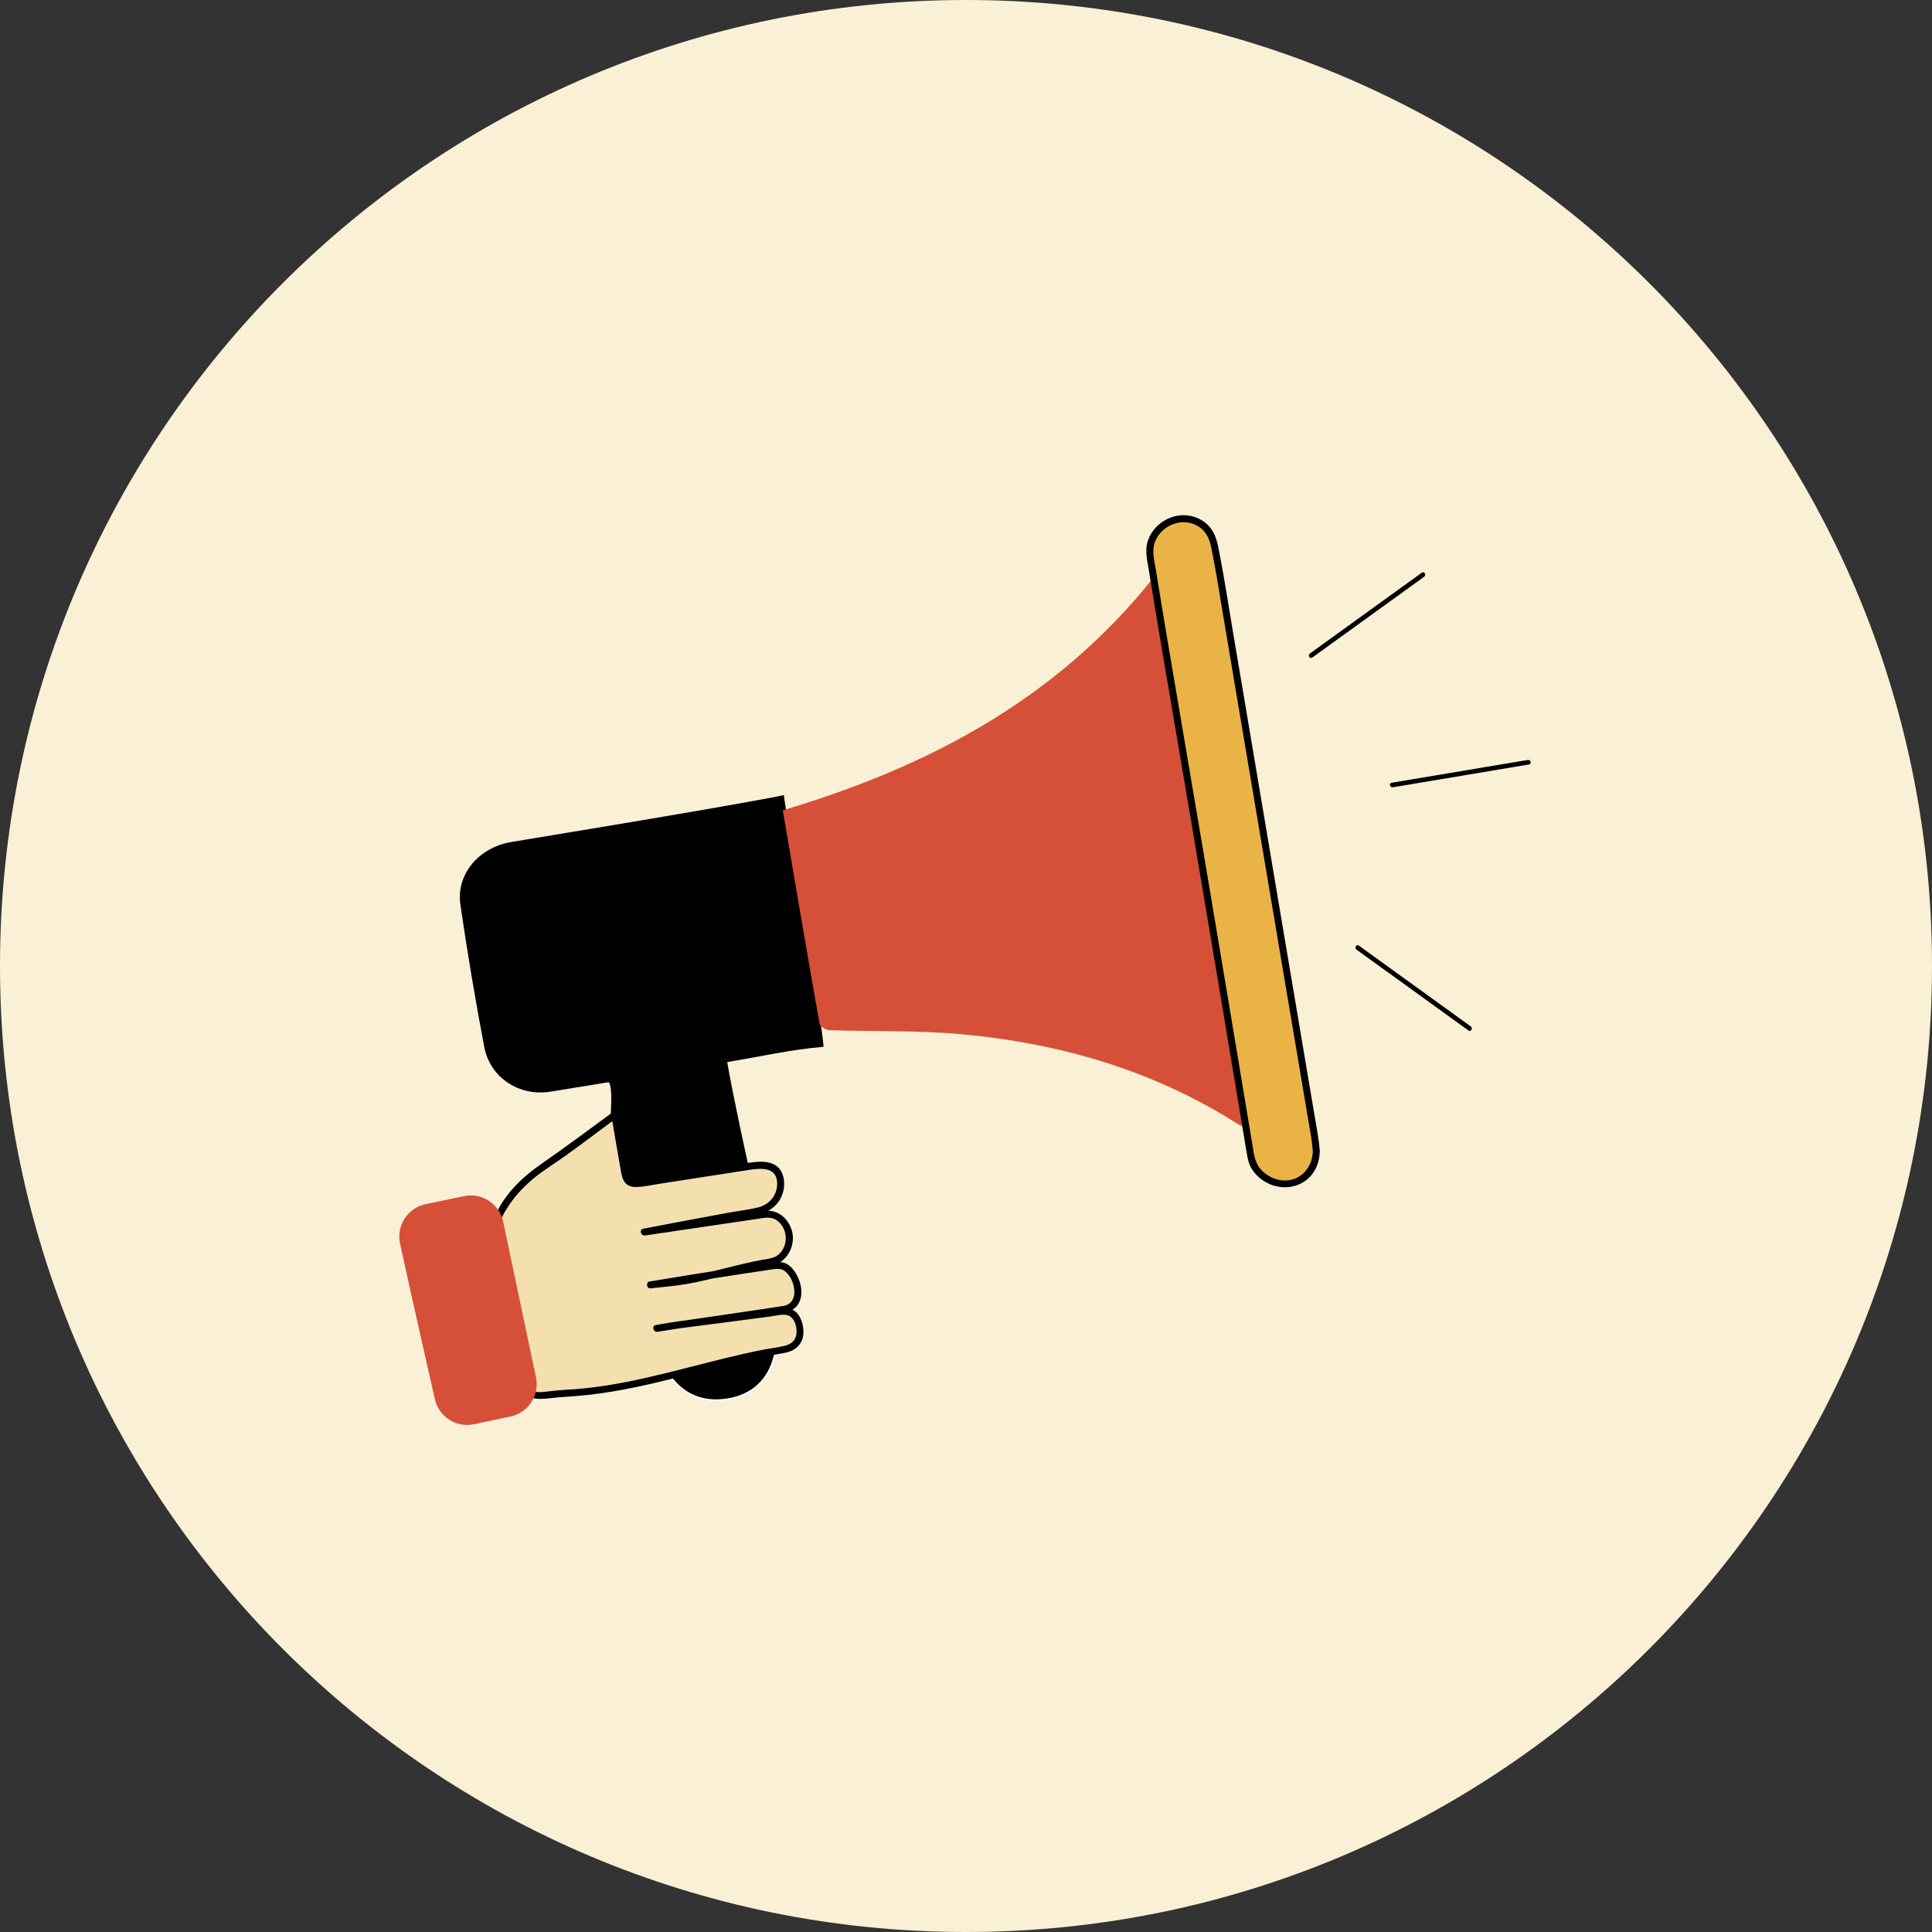
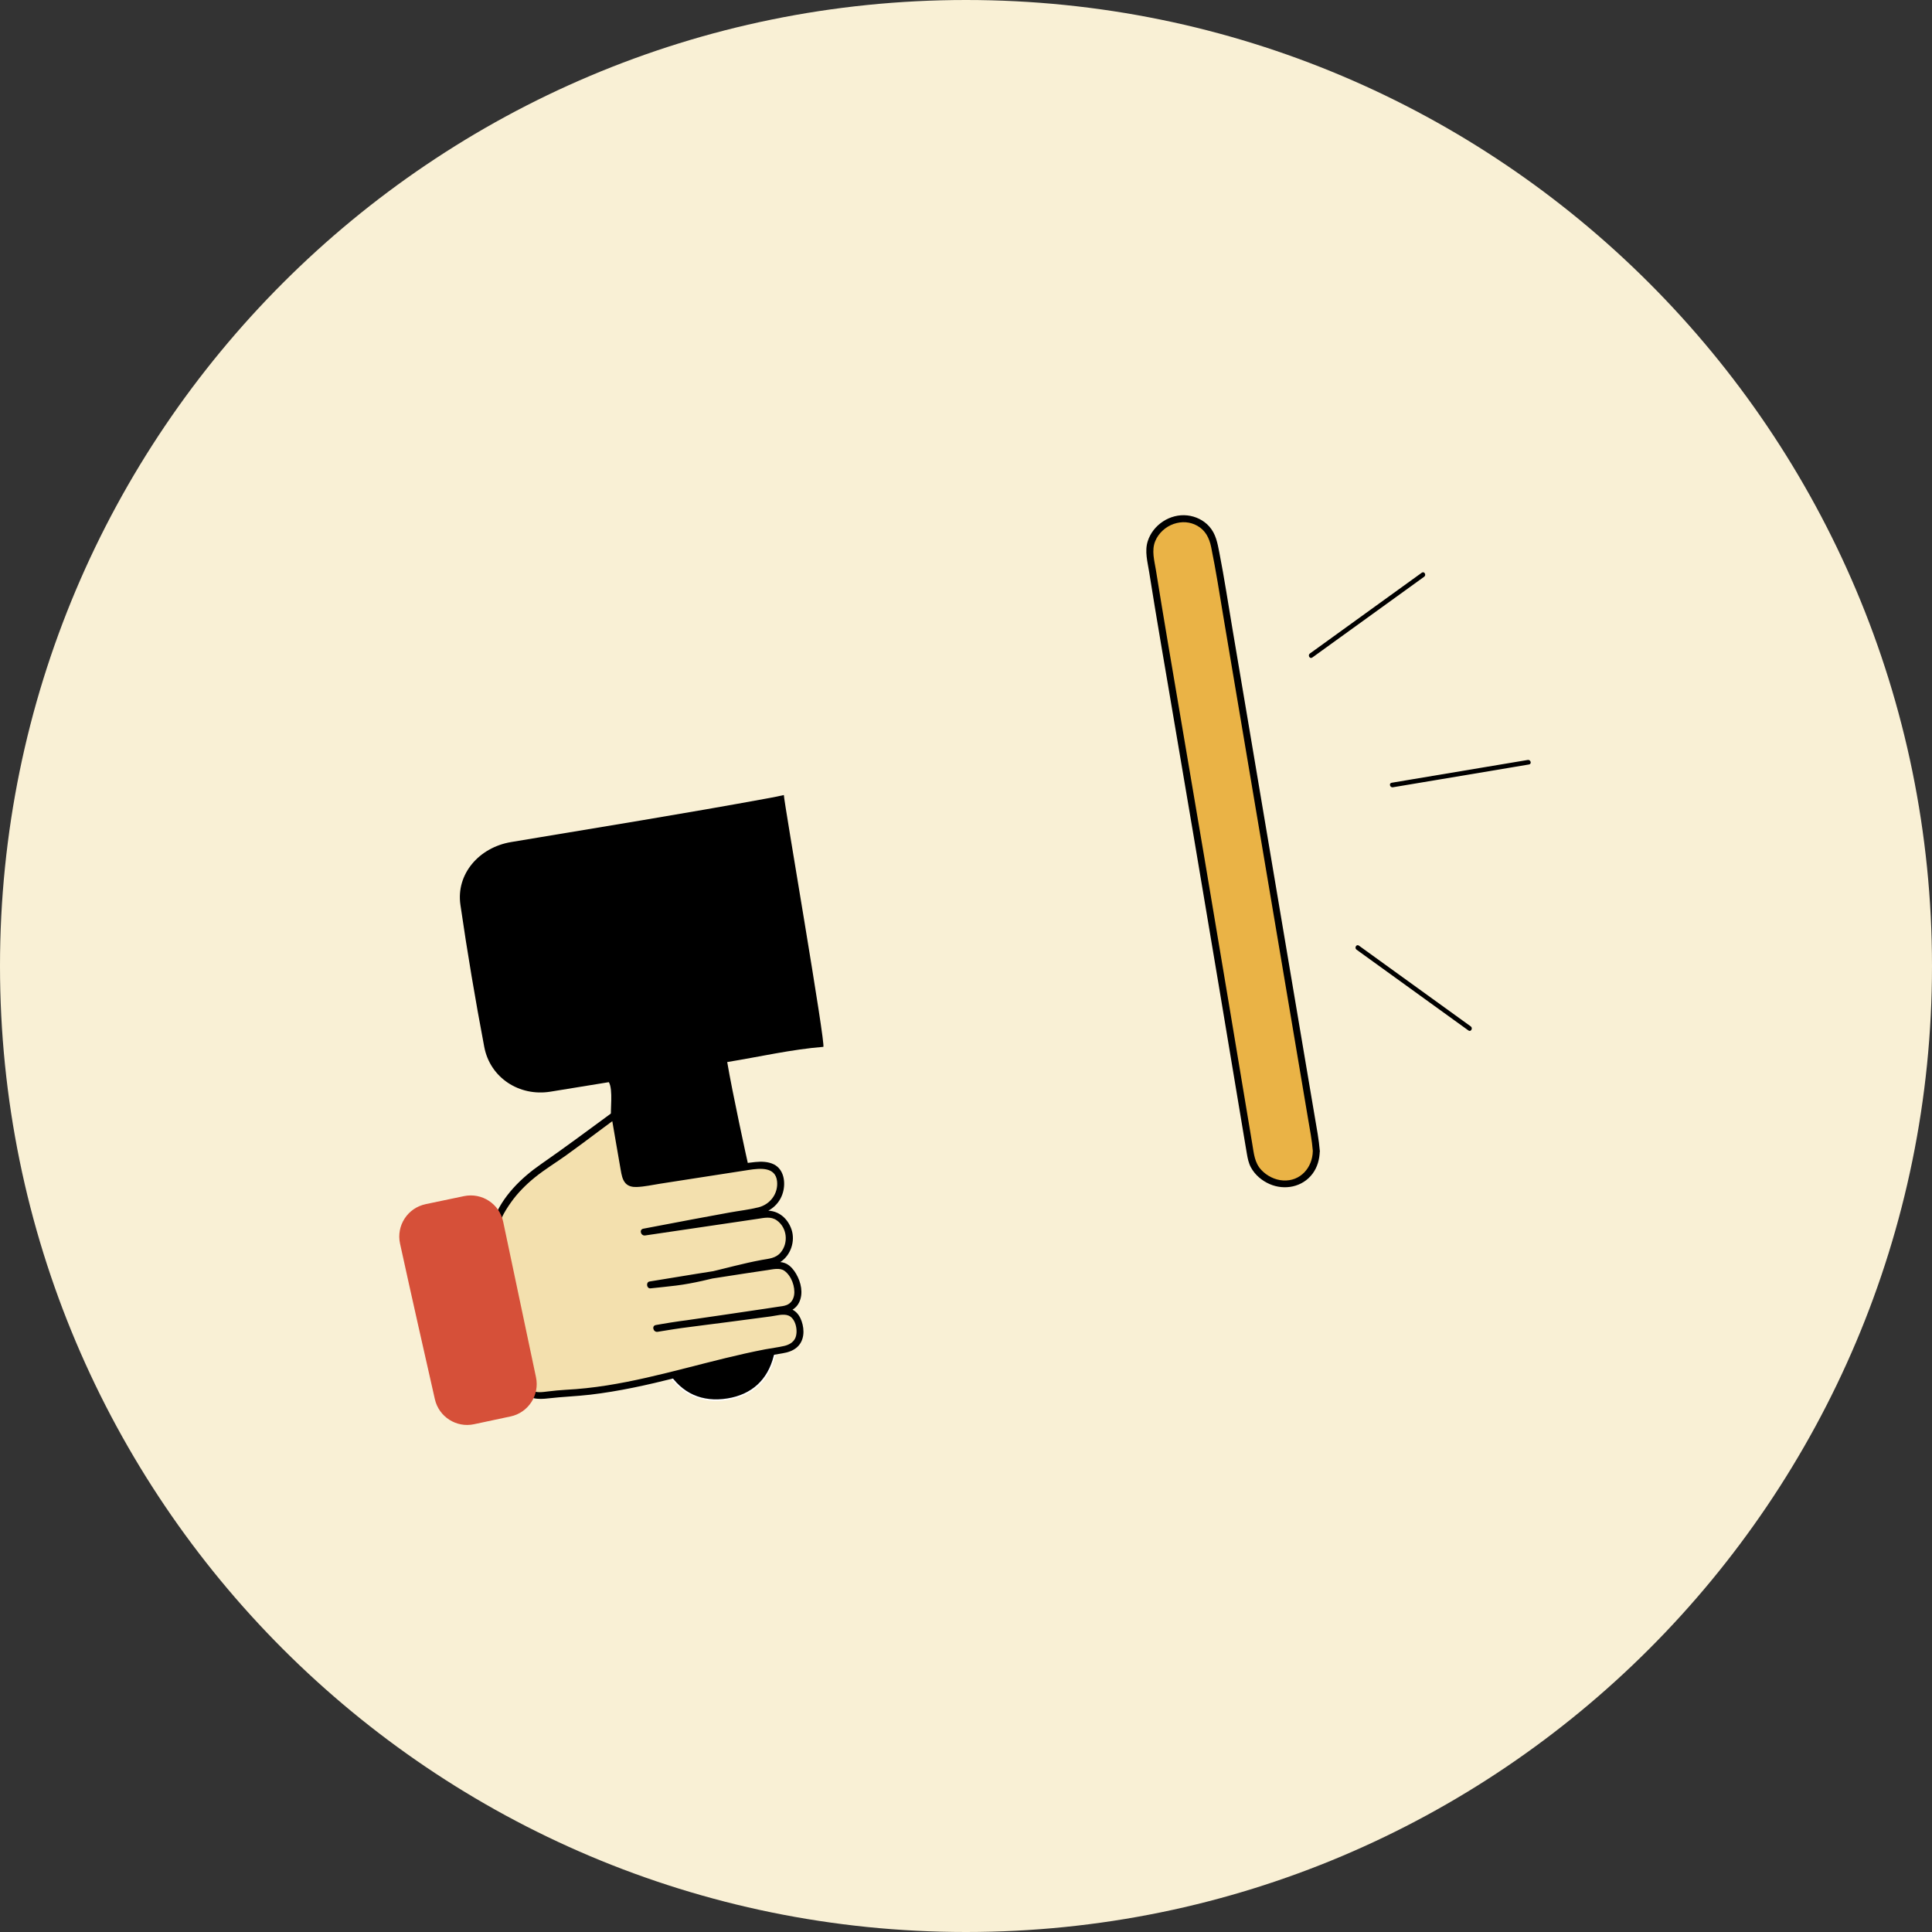
<svg xmlns="http://www.w3.org/2000/svg" width="150" height="150" viewBox="0 0 150 150" fill="none">
  <rect x="0" y="0" width="150" height="150" fill="#333333" stroke="none" />
  <g clip-path="url(#clip0_3084_2012)">
    <path d="M75 150C116.421 150 150 116.421 150 75C150 33.579 116.421 0 75 0C33.579 0 0 33.579 0 75C0 116.421 33.579 150 75 150Z" fill="#F9F0D5" />
    <g clip-path="url(#clip1_3084_2012)">
      <path d="M51.284 96.078C53.189 95.774 55.091 95.465 56.993 95.161C57.596 95.064 58.202 94.968 58.805 94.871C58.781 94.359 58.769 93.845 58.764 93.336C58.755 93.336 58.747 93.341 58.738 93.341C56.389 93.727 54.038 94.089 51.69 94.466C51.451 94.504 51.217 94.562 50.978 94.593C50.447 94.661 49.991 94.854 50.087 95.482C50.193 96.172 50.741 96.165 51.282 96.078H51.284Z" fill="black" />
-       <path d="M50.858 96.179C50.658 96.179 50.467 96.143 50.317 96.034C50.163 95.921 50.064 95.737 50.025 95.491C49.989 95.25 50.025 95.052 50.141 94.9C50.288 94.704 50.551 94.588 50.969 94.535C51.104 94.518 51.239 94.492 51.372 94.465C51.473 94.446 51.577 94.424 51.678 94.407C52.453 94.284 53.228 94.161 54.005 94.038C55.552 93.794 57.155 93.541 58.726 93.282L58.823 93.266V93.336C58.828 93.908 58.842 94.407 58.864 94.868V94.921L58.813 94.931C58.21 95.028 57.604 95.124 57.001 95.221L55.026 95.539C53.781 95.74 52.538 95.94 51.292 96.14C51.152 96.162 51.003 96.181 50.858 96.181V96.179ZM58.705 93.408C57.145 93.664 55.56 93.915 54.025 94.156C53.25 94.279 52.473 94.4 51.698 94.525C51.596 94.542 51.498 94.562 51.396 94.581C51.261 94.608 51.123 94.634 50.986 94.653C50.605 94.702 50.365 94.803 50.24 94.972C50.146 95.098 50.114 95.262 50.146 95.474C50.18 95.691 50.259 95.843 50.39 95.94C50.612 96.102 50.959 96.073 51.273 96.022C52.519 95.824 53.761 95.621 55.007 95.421L56.981 95.102C57.568 95.008 58.154 94.914 58.741 94.822C58.721 94.395 58.709 93.932 58.705 93.41V93.408Z" fill="white" />
      <path d="M59.5 99.082C59.339 98.599 59.213 98.107 59.114 97.609C56.896 97.95 54.673 98.268 52.453 98.599C52.095 98.652 51.741 98.725 51.381 98.763C50.864 98.819 50.483 99.036 50.536 99.603C50.596 100.247 51.084 100.33 51.61 100.255C53.013 100.057 54.413 99.844 55.812 99.634C57.043 99.451 58.272 99.263 59.503 99.082H59.5Z" fill="black" />
      <path d="M51.322 100.336C51.078 100.336 50.888 100.283 50.75 100.172C50.596 100.052 50.506 99.861 50.482 99.608C50.431 99.076 50.733 98.77 51.38 98.702C51.607 98.678 51.839 98.64 52.06 98.601C52.191 98.579 52.319 98.558 52.449 98.538C53.115 98.439 53.784 98.34 54.45 98.244C55.978 98.019 57.559 97.788 59.111 97.549L59.169 97.539L59.181 97.595C59.282 98.109 59.413 98.601 59.565 99.06L59.586 99.127L59.514 99.137C58.756 99.248 57.998 99.364 57.238 99.477C56.767 99.547 56.294 99.62 55.823 99.69L55.097 99.798C53.958 99.97 52.782 100.146 51.621 100.31C51.513 100.324 51.411 100.334 51.32 100.334L51.322 100.336ZM59.072 97.679C57.537 97.913 55.978 98.142 54.469 98.365C53.803 98.463 53.135 98.56 52.468 98.659C52.34 98.678 52.21 98.7 52.082 98.722C51.858 98.76 51.626 98.799 51.394 98.823C50.82 98.883 50.562 99.137 50.605 99.598C50.627 99.82 50.699 99.977 50.827 100.078C50.991 100.209 51.247 100.245 51.609 100.194C52.768 100.03 53.946 99.854 55.082 99.685L55.809 99.576C56.28 99.506 56.753 99.434 57.223 99.364C57.957 99.253 58.693 99.142 59.427 99.033C59.287 98.606 59.169 98.152 59.072 97.679Z" fill="white" />
      <path d="M60.174 101.766C58.373 102.043 56.568 102.304 54.765 102.567C54.169 102.654 53.568 102.712 52.974 102.811C52.465 102.895 52.054 103.204 52.269 103.725C52.383 103.998 52.904 104.302 53.206 104.269C55.615 104.001 58.014 103.66 60.418 103.349C60.302 102.83 60.23 102.297 60.174 101.766Z" fill="black" />
      <path d="M53.158 104.329C52.83 104.329 52.328 104.027 52.212 103.747C52.125 103.537 52.127 103.344 52.219 103.18C52.337 102.967 52.608 102.81 52.962 102.75C53.31 102.692 53.667 102.646 54.01 102.605C54.259 102.574 54.507 102.542 54.753 102.506L55.552 102.39C57.063 102.171 58.627 101.942 60.162 101.705L60.225 101.695L60.232 101.758C60.293 102.359 60.372 102.873 60.474 103.334L60.488 103.399L60.423 103.409C59.733 103.498 59.042 103.59 58.352 103.682C56.667 103.906 54.927 104.135 53.211 104.329C53.194 104.329 53.177 104.331 53.158 104.331V104.329ZM60.119 101.833C58.603 102.067 57.063 102.291 55.572 102.509L54.773 102.625C54.524 102.661 54.276 102.692 54.027 102.724C53.684 102.767 53.329 102.81 52.984 102.868C52.668 102.921 52.427 103.054 52.328 103.238C52.255 103.37 52.253 103.525 52.328 103.701C52.429 103.95 52.924 104.237 53.201 104.205C54.917 104.015 56.658 103.783 58.34 103.559C59.009 103.469 59.677 103.38 60.348 103.293C60.257 102.861 60.182 102.381 60.124 101.83L60.119 101.833Z" fill="white" />
      <path d="M60.659 102.922C57.355 103.453 54.053 104.003 50.734 104.418C50.874 104.903 50.886 105.43 50.766 105.922C51.273 105.905 51.541 106.074 51.835 106.545C52.902 108.251 54.517 108.949 56.481 108.633C58.378 108.326 59.65 107.172 60.121 105.307C60.275 104.693 60.543 104.462 61.026 104.341C60.78 103.919 60.659 103.421 60.662 102.924L60.659 102.922Z" fill="black" />
      <path d="M55.589 108.767C53.991 108.767 52.688 108.022 51.787 106.576C51.5 106.117 51.244 105.965 50.771 105.982H50.691L50.711 105.907C50.827 105.432 50.817 104.908 50.679 104.435L50.66 104.367L50.73 104.358C53.67 103.991 56.646 103.51 59.523 103.045L60.725 102.852V102.924C60.72 103.424 60.843 103.904 61.08 104.312L61.121 104.382L61.044 104.401C60.549 104.524 60.324 104.766 60.182 105.323C59.704 107.215 58.43 108.381 56.494 108.693C56.182 108.743 55.881 108.767 55.589 108.767ZM50.844 105.861C51.314 105.861 51.592 106.04 51.889 106.513C52.927 108.178 54.515 108.89 56.475 108.574C58.357 108.27 59.6 107.136 60.064 105.294C60.209 104.722 60.447 104.447 60.937 104.305C60.725 103.914 60.611 103.465 60.604 102.996L59.542 103.168C56.687 103.629 53.733 104.107 50.815 104.474C50.933 104.922 50.943 105.41 50.846 105.864L50.844 105.861Z" fill="white" />
      <path d="M60.858 61.727C60.484 61.811 60.108 61.891 59.731 61.958C53.067 63.184 46.372 64.258 39.688 65.376C37.188 65.793 35.397 67.862 35.747 70.254C36.283 73.942 36.903 77.623 37.598 81.284C38.057 83.691 40.33 85.146 42.734 84.757C44.245 84.514 45.756 84.265 47.27 84.019C47.62 84.593 47.361 86.293 47.448 86.787C47.545 86.717 47.636 86.647 47.733 86.577C47.984 88.03 48.218 89.322 48.428 90.613C48.636 91.887 48.805 92.013 50.089 91.815C52.765 91.397 55.442 90.982 58.119 90.569C58.119 90.567 58.119 90.565 58.119 90.562C58.003 90.082 56.84 84.731 56.461 82.457C59.005 82.044 61.447 81.475 63.921 81.277C64.15 81.258 60.863 62.255 60.858 61.727Z" fill="black" />
      <path d="M47.729 86.57C47.98 88.023 48.214 89.315 48.424 90.606C48.631 91.88 48.8 92.006 50.084 91.808C52.821 91.381 55.561 90.956 58.298 90.534C59.683 90.319 60.4 90.632 60.572 91.513C60.765 92.513 60.209 93.799 58.735 94.043C56.386 94.429 50.017 95.655 50.017 95.655C50.017 95.655 58.595 94.395 59.398 94.27C60.412 94.113 61.12 95.008 61.264 95.834C61.409 96.659 60.878 97.813 59.874 97.97C57.405 98.354 55.143 99.153 52.672 99.519C52.315 99.573 50.499 99.761 50.499 99.761C50.499 99.761 54.414 99.112 55.814 98.901C57.154 98.701 58.493 98.496 59.835 98.3C60.072 98.267 60.316 98.257 60.557 98.262C61.332 98.279 61.928 99.512 61.94 100.244C61.952 100.982 61.614 101.54 60.832 101.663C58.81 101.979 56.782 102.269 54.757 102.565C54.161 102.652 53.56 102.71 52.966 102.809C52.457 102.894 50.982 103.14 50.982 103.14C50.982 103.14 52.667 102.843 52.966 102.809C55.539 102.522 58.105 102.153 60.673 101.827C61.612 101.706 61.974 102.377 62.087 103.162C62.21 104.018 61.742 104.639 60.796 104.791C54.938 105.73 49.57 107.953 43.623 108.189C42.761 108.223 41.67 108.551 41.108 108.151C40.592 107.784 40.63 106.62 40.454 105.802C39.759 102.568 39.052 99.338 38.417 96.092C38.32 95.593 38.468 94.975 38.69 94.497C39.493 92.761 40.811 91.492 42.407 90.434C44.181 89.257 45.861 87.936 47.726 86.57H47.729Z" fill="#F3E0AE" />
      <path d="M47.47 86.647C47.714 88.047 47.945 89.449 48.194 90.847C48.254 91.192 48.322 91.597 48.566 91.865C48.793 92.114 49.121 92.169 49.442 92.157C50.041 92.135 50.641 91.998 51.23 91.906C51.983 91.788 52.739 91.672 53.492 91.554C55.039 91.312 56.586 91.073 58.136 90.834C58.985 90.704 60.202 90.569 60.33 91.703C60.436 92.659 59.806 93.509 58.884 93.738C58.145 93.924 57.368 94.006 56.618 94.144C55.693 94.31 54.771 94.484 53.849 94.655C52.548 94.899 51.247 95.145 49.946 95.396C49.599 95.464 49.753 95.971 50.091 95.92C52.42 95.577 54.752 95.234 57.081 94.889C57.667 94.802 58.254 94.716 58.838 94.629C59.345 94.554 59.849 94.424 60.308 94.747C61.109 95.312 61.232 96.485 60.622 97.231C60.236 97.704 59.685 97.721 59.125 97.824C58.421 97.955 57.721 98.116 57.023 98.288C55.56 98.645 54.047 99.06 52.587 99.26C51.894 99.355 51.197 99.417 50.502 99.49L50.574 100.023C53.014 99.618 55.454 99.231 57.899 98.862C58.471 98.775 59.043 98.691 59.615 98.606C60.009 98.548 60.545 98.413 60.897 98.662C61.44 99.043 61.761 99.919 61.652 100.564C61.594 100.902 61.406 101.189 61.083 101.319C60.87 101.406 60.632 101.423 60.407 101.457C60.091 101.505 59.772 101.556 59.454 101.602C58.322 101.773 57.19 101.937 56.058 102.104C54.339 102.355 52.623 102.594 50.912 102.878L51.057 103.402C52.314 103.18 53.489 103.028 54.749 102.871C55.877 102.731 57.001 102.582 58.129 102.432C58.701 102.355 59.275 102.28 59.847 102.205C60.262 102.152 60.817 101.976 61.223 102.142C61.804 102.379 61.983 103.395 61.737 103.907C61.578 104.237 61.245 104.413 60.899 104.496C60.407 104.611 59.898 104.669 59.401 104.763C57.33 105.162 55.288 105.7 53.243 106.221C51.214 106.738 49.176 107.24 47.105 107.566C46.046 107.732 44.979 107.85 43.91 107.904C43.451 107.928 43 107.978 42.544 108.031C42.17 108.075 41.653 108.164 41.31 107.954C41.033 107.783 40.972 107.368 40.922 107.073C40.849 106.668 40.82 106.253 40.746 105.847C40.54 104.751 40.277 103.665 40.043 102.574C39.809 101.483 39.568 100.354 39.338 99.241C39.225 98.696 39.111 98.148 39.003 97.602C38.894 97.057 38.723 96.475 38.672 95.91C38.59 94.996 39.165 94.073 39.669 93.357C40.173 92.64 40.825 91.981 41.523 91.416C42.295 90.791 43.152 90.272 43.961 89.693C44.834 89.068 45.691 88.423 46.55 87.781C46.99 87.453 47.431 87.125 47.873 86.801C48.153 86.596 47.88 86.125 47.598 86.333C45.737 87.697 43.893 89.072 41.998 90.388C40.461 91.455 38.986 92.893 38.33 94.686C38.163 95.14 38.081 95.638 38.158 96.118C38.255 96.721 38.395 97.322 38.515 97.921C38.757 99.111 39.008 100.301 39.259 101.491C39.51 102.68 39.768 103.868 40.024 105.055C40.135 105.567 40.243 106.072 40.311 106.591C40.364 107.001 40.405 107.426 40.56 107.814C40.903 108.674 41.803 108.661 42.594 108.567C43.664 108.442 44.74 108.41 45.809 108.285C48.047 108.024 50.248 107.532 52.43 106.984C54.612 106.436 56.828 105.833 59.055 105.381C59.623 105.265 60.192 105.162 60.764 105.068C61.16 105.002 61.539 104.887 61.853 104.623C62.451 104.117 62.48 103.274 62.239 102.579C62.128 102.261 61.952 101.961 61.669 101.766C61.317 101.522 60.911 101.522 60.504 101.575C59.299 101.73 58.092 101.894 56.888 102.051C55.058 102.292 53.219 102.475 51.402 102.792C51.24 102.82 51.078 102.847 50.917 102.876C50.572 102.936 50.719 103.458 51.061 103.4C52.674 103.132 54.291 102.905 55.91 102.668C57.141 102.49 58.372 102.311 59.603 102.123C60.46 101.993 61.616 102.022 62.048 101.112C62.384 100.407 62.193 99.56 61.816 98.91C61.636 98.599 61.389 98.29 61.063 98.121C60.67 97.916 60.192 97.976 59.77 98.034C57.865 98.297 55.966 98.594 54.066 98.901C52.855 99.096 51.643 99.294 50.431 99.495C50.132 99.545 50.2 100.059 50.504 100.028C51.165 99.958 51.829 99.893 52.49 99.811C53.852 99.642 55.186 99.297 56.514 98.968C57.245 98.787 57.974 98.606 58.713 98.454C59.316 98.329 60.04 98.326 60.574 97.991C61.385 97.477 61.759 96.374 61.457 95.469C61.136 94.503 60.298 93.866 59.27 94.018C58.836 94.083 58.399 94.148 57.964 94.213C56.408 94.445 54.851 94.674 53.294 94.901C52.179 95.066 51.064 95.23 49.949 95.394L50.094 95.918C52.966 95.365 55.838 94.81 58.722 94.32C59.707 94.153 60.535 93.538 60.798 92.546C61.003 91.778 60.858 90.791 60.084 90.402C59.642 90.183 59.12 90.171 58.64 90.219C57.904 90.289 57.173 90.434 56.441 90.547C54.853 90.793 53.267 91.04 51.679 91.286C50.934 91.402 50.166 91.592 49.41 91.612C49.024 91.621 48.896 91.476 48.8 91.109C48.624 90.441 48.554 89.739 48.438 89.058C48.291 88.204 48.139 87.352 47.991 86.497C47.931 86.154 47.407 86.299 47.468 86.642L47.47 86.647Z" fill="black" />
      <path d="M33.046 93.49L36.024 92.867C37.412 92.578 38.773 93.466 39.066 94.854C39.917 98.892 40.762 102.893 41.614 106.929C41.906 108.314 41.025 109.678 39.64 109.973L39.616 109.977C38.773 110.156 37.786 110.366 36.806 110.576C35.431 110.871 34.074 110.004 33.763 108.633C33.082 105.635 31.921 100.504 31.059 96.553C30.755 95.158 31.648 93.784 33.044 93.492L33.046 93.49Z" fill="#D65039" />
      <path d="M101.884 51.052L104.812 48.938L109.487 45.561L110.573 44.777C110.761 44.641 110.58 44.328 110.39 44.463L107.462 46.577L102.787 49.954L101.701 50.738C101.512 50.873 101.693 51.187 101.884 51.052Z" fill="black" />
      <path d="M108.142 61.124L111.704 60.528L117.393 59.575L118.713 59.353C118.943 59.314 118.846 58.966 118.617 59.003L115.054 59.599L109.365 60.552L108.045 60.774C107.816 60.813 107.912 61.16 108.142 61.124Z" fill="black" />
      <path d="M105.32 73.731L108.248 75.845L112.923 79.222L114.009 80.006C114.197 80.144 114.378 79.83 114.193 79.692L111.265 77.578L106.59 74.201L105.504 73.417C105.315 73.279 105.134 73.593 105.32 73.731Z" fill="black" />
-       <path d="M89.548 44.859C91.964 59.216 94.339 73.331 96.738 87.581C96.424 87.424 96.234 87.351 96.062 87.243C89.504 83.079 82.254 80.987 74.593 80.291C71.207 79.985 67.779 80.098 64.374 79.983C64.111 79.973 63.666 79.688 63.628 79.473C62.658 73.992 61.728 68.501 60.777 62.911C71.977 59.57 81.979 54.35 89.548 44.859Z" fill="#D65039" />
      <path d="M102.195 89.371C102.186 90.771 101.283 91.775 100.006 91.913C98.773 92.046 97.341 91.138 97.122 89.835C95.995 83.129 94.889 76.422 93.76 69.717C92.56 62.59 91.339 55.465 90.134 48.34C89.842 46.619 89.572 44.893 89.292 43.169C89.075 41.832 90.052 40.642 91.286 40.346C92.604 40.027 93.95 40.787 94.242 42.173C94.665 44.183 94.969 46.22 95.312 48.248C97.136 59.054 98.954 69.859 100.776 80.665C101.225 83.33 101.679 85.992 102.125 88.657C102.171 88.93 102.178 89.207 102.193 89.374L102.195 89.371Z" fill="#EAB346" />
      <path d="M101.926 89.373C101.9 90.655 100.966 91.729 99.626 91.651C98.987 91.615 98.359 91.297 97.925 90.831C97.398 90.268 97.35 89.542 97.227 88.818C96.604 85.111 95.989 81.403 95.371 77.693C94.133 70.257 92.873 62.825 91.608 55.394C90.978 51.689 90.343 47.984 89.747 44.274C89.627 43.526 89.39 42.742 89.694 42.008C89.95 41.39 90.496 40.895 91.125 40.678C91.755 40.461 92.393 40.507 92.95 40.816C93.597 41.178 93.889 41.774 94.034 42.476C94.403 44.277 94.686 46.097 94.987 47.909C95.289 49.722 95.608 51.585 95.916 53.424C96.544 57.144 97.172 60.866 97.799 64.587C99.049 72.007 100.302 79.426 101.555 86.846C101.697 87.686 101.861 88.521 101.929 89.371C101.955 89.716 102.498 89.721 102.472 89.371C102.399 88.473 102.228 87.589 102.078 86.701C101.914 85.721 101.748 84.744 101.581 83.764C101.255 81.835 100.93 79.907 100.604 77.978C99.942 74.058 99.284 70.141 98.622 66.222C97.961 62.302 97.314 58.464 96.66 54.585C96.334 52.645 96.006 50.707 95.677 48.766C95.349 46.825 95.052 44.854 94.671 42.911C94.526 42.17 94.406 41.46 93.887 40.876C93.452 40.386 92.832 40.089 92.185 40.017C90.853 39.867 89.52 40.738 89.112 42.013C88.859 42.802 89.096 43.623 89.221 44.414C89.373 45.356 89.523 46.294 89.677 47.233C90.003 49.21 90.343 51.185 90.679 53.159C92.002 60.948 93.329 68.737 94.628 76.53C95.272 80.397 95.914 84.263 96.563 88.128C96.643 88.601 96.723 89.074 96.802 89.547C96.868 89.933 96.935 90.293 97.123 90.64C97.437 91.219 97.975 91.671 98.574 91.931C99.732 92.436 101.128 92.166 101.902 91.132C102.286 90.621 102.453 89.998 102.467 89.366C102.474 89.016 101.931 89.016 101.924 89.366L101.926 89.373Z" fill="black" />
    </g>
  </g>
  <defs>
    <clipPath id="clip0_3084_2012">
      <rect width="150" height="150" fill="white" />
    </clipPath>
    <clipPath id="clip1_3084_2012">
      <rect width="87.839" height="70.63" fill="white" transform="translate(31 40)" />
    </clipPath>
  </defs>
</svg>